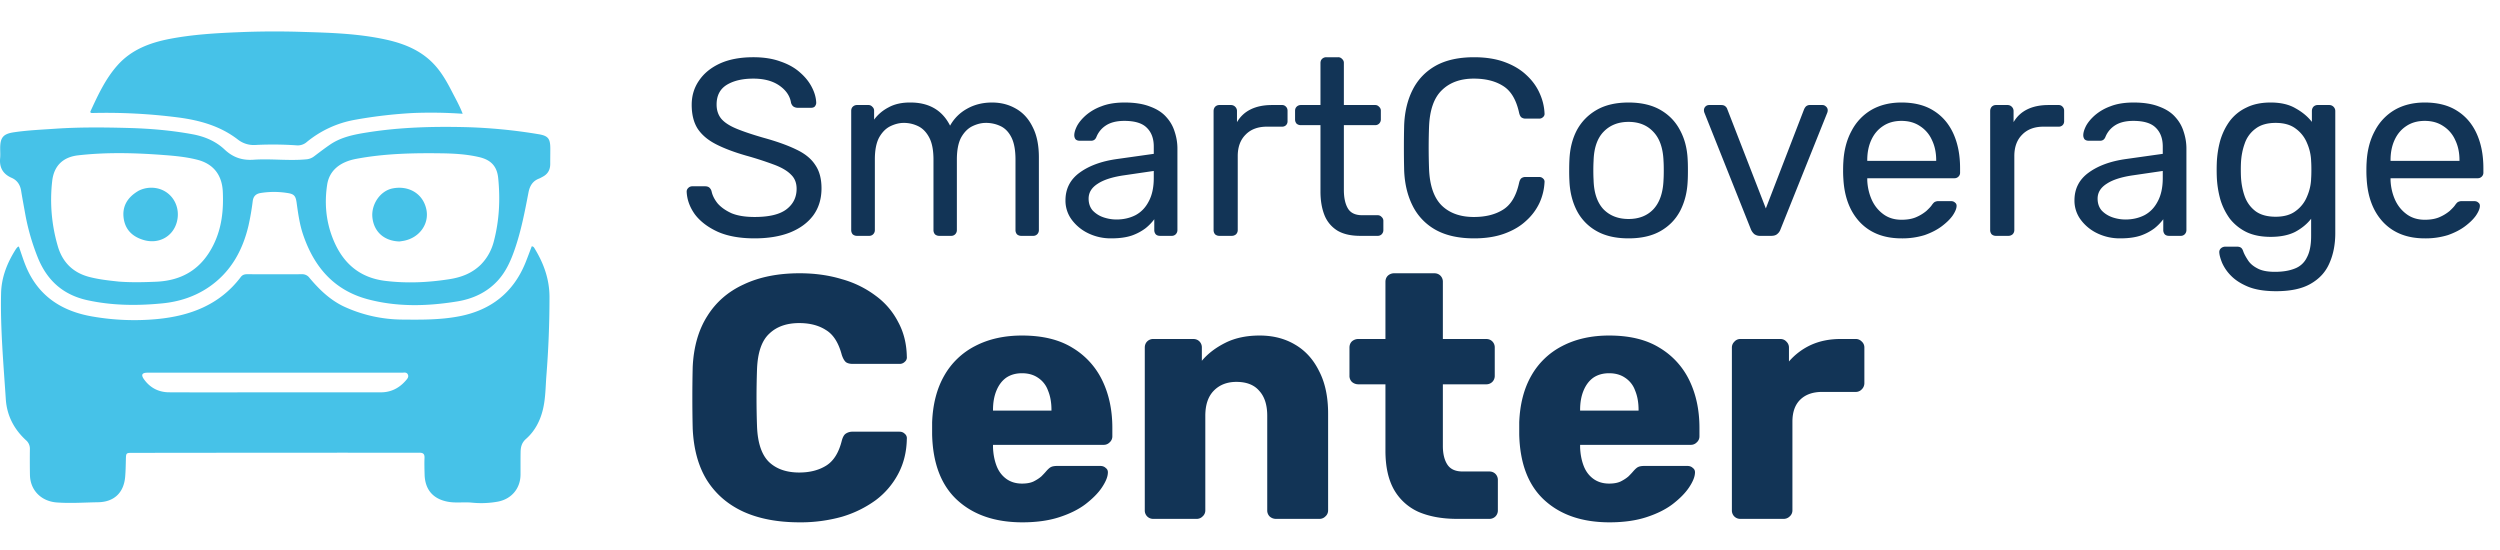
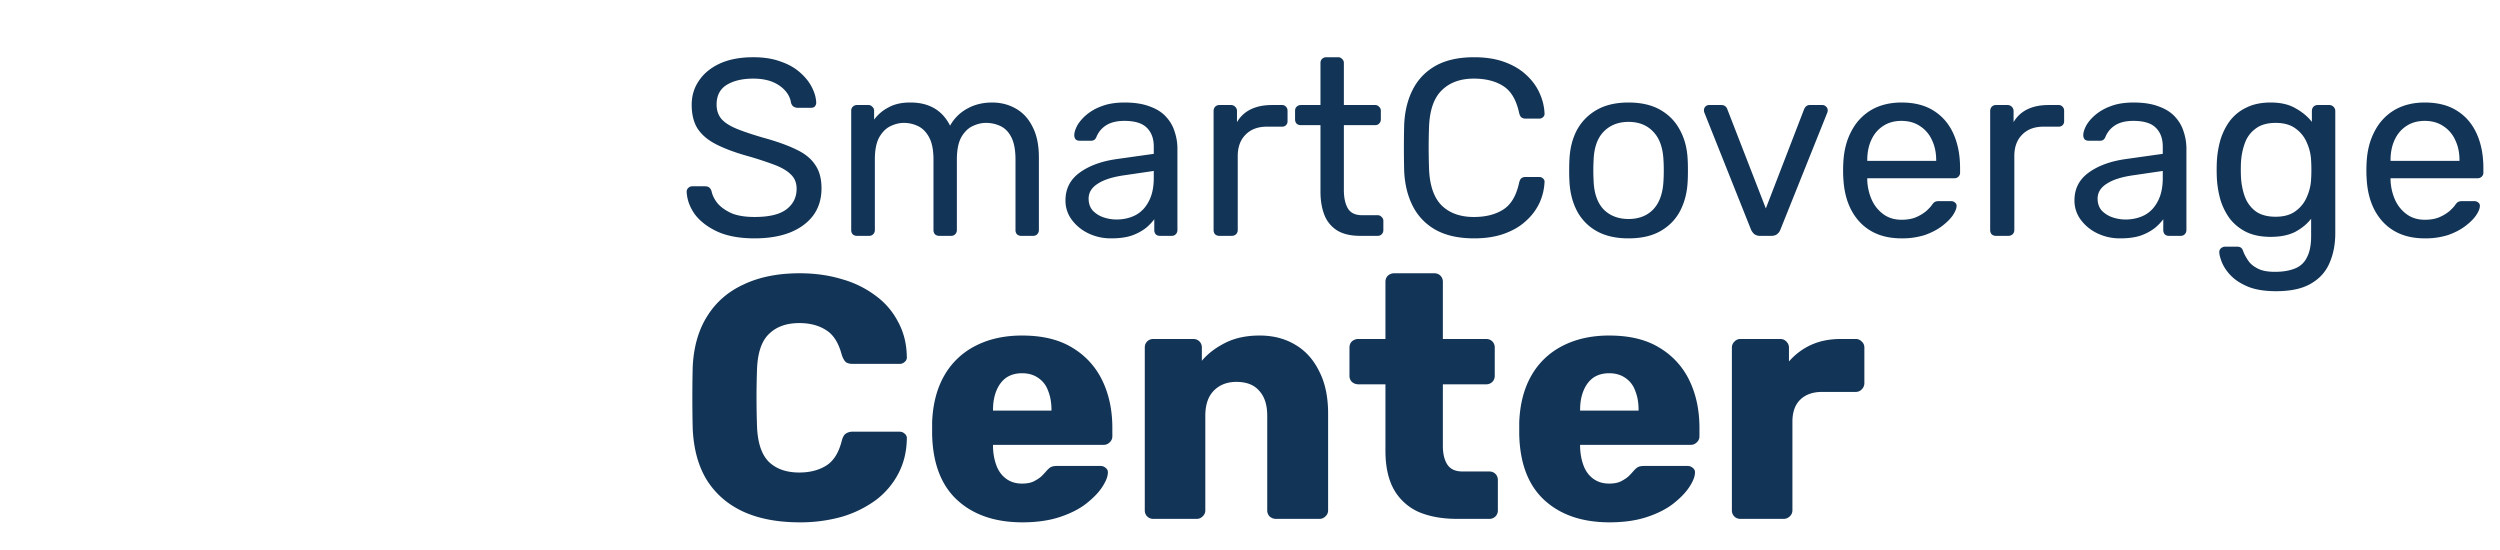
<svg xmlns="http://www.w3.org/2000/svg" width="159" height="35" fill="none">
  <path d="M47.992 15.16c-.928 0-1.707-.139-2.336-.416-.63-.288-1.115-.656-1.456-1.104-.33-.459-.507-.944-.528-1.456 0-.085.032-.16.096-.224a.352.352 0 01.256-.112h.816c.128 0 .224.032.288.096a.475.475 0 01.128.224c.053.256.181.512.384.768.213.245.507.453.88.624.384.16.875.24 1.472.24.917 0 1.59-.16 2.016-.48.437-.33.656-.768.656-1.312 0-.373-.117-.672-.352-.896-.224-.235-.57-.443-1.04-.624a21.963 21.963 0 00-1.824-.592c-.779-.224-1.424-.47-1.936-.736-.512-.267-.896-.597-1.152-.992-.245-.395-.368-.896-.368-1.504 0-.576.155-1.088.464-1.536.31-.459.752-.821 1.328-1.088.587-.267 1.296-.4 2.128-.4.661 0 1.237.09 1.728.272.501.17.917.405 1.248.704.33.288.581.603.752.944.17.33.261.656.272.976 0 .075-.027.15-.08.224-.053.064-.139.096-.256.096h-.848a.54.54 0 01-.24-.064c-.075-.043-.133-.123-.176-.24-.064-.437-.31-.805-.736-1.104-.427-.299-.981-.448-1.664-.448-.693 0-1.259.133-1.696.4-.427.267-.64.683-.64 1.248 0 .363.101.667.304.912.203.235.523.443.96.624.437.181 1.008.373 1.712.576.853.235 1.552.485 2.096.752.544.256.944.581 1.2.976.267.384.4.88.4 1.488 0 .672-.176 1.248-.528 1.728-.352.47-.848.832-1.488 1.088-.63.245-1.376.368-2.24.368zm6.513-.16a.404.404 0 01-.272-.096.404.404 0 01-.096-.272V7.048c0-.107.032-.192.096-.256a.37.37 0 01.272-.112h.72a.32.32 0 01.256.112.32.32 0 01.112.256v.56c.245-.33.555-.592.928-.784.373-.203.822-.304 1.344-.304 1.206-.01 2.059.48 2.56 1.472a2.727 2.727 0 011.072-1.072c.47-.267 1.003-.4 1.6-.4.555 0 1.056.128 1.504.384.459.256.816.645 1.072 1.168.267.512.4 1.157.4 1.936v4.624a.37.37 0 01-.112.272.346.346 0 01-.256.096h-.752a.404.404 0 01-.272-.096.404.404 0 01-.096-.272v-4.48c0-.597-.085-1.067-.256-1.408-.17-.341-.4-.581-.688-.72a2.147 2.147 0 00-.944-.208c-.277 0-.56.07-.848.208-.288.139-.528.379-.72.72-.181.341-.272.81-.272 1.408v4.48a.37.37 0 01-.112.272.346.346 0 01-.256.096h-.752a.404.404 0 01-.272-.096.404.404 0 01-.096-.272v-4.48c0-.597-.09-1.067-.272-1.408-.181-.341-.416-.581-.704-.72a2.076 2.076 0 00-.912-.208c-.277 0-.56.07-.848.208-.288.139-.528.379-.72.72-.181.341-.272.805-.272 1.392v4.496a.37.37 0 01-.112.272.346.346 0 01-.256.096h-.768zm16.17.16a3.277 3.277 0 01-1.455-.32 2.814 2.814 0 01-1.056-.864 2.027 2.027 0 01-.4-1.232c0-.736.299-1.323.896-1.76.597-.437 1.376-.725 2.336-.864l2.384-.336V9.32c0-.512-.15-.912-.448-1.2-.288-.288-.763-.432-1.424-.432-.48 0-.87.096-1.168.288a1.56 1.56 0 00-.608.736c-.064.16-.176.24-.336.24h-.72c-.118 0-.208-.032-.272-.096a.429.429 0 01-.08-.256c0-.16.058-.357.176-.592.128-.235.32-.464.576-.688a3.17 3.17 0 01.976-.56c.405-.16.896-.24 1.472-.24.64 0 1.178.085 1.616.256.437.16.778.379 1.024.656.256.277.437.592.544.944.117.352.176.71.176 1.072v5.184a.37.37 0 01-.112.272.346.346 0 01-.256.096h-.736c-.118 0-.208-.032-.272-.096a.404.404 0 01-.096-.272v-.688a3.13 3.13 0 01-.56.576 3.247 3.247 0 01-.88.464c-.352.117-.784.176-1.296.176zm.337-1.2c.437 0 .837-.09 1.2-.272.362-.192.645-.485.848-.88.213-.395.32-.89.32-1.488v-.448l-1.856.272c-.758.107-1.328.288-1.712.544-.384.245-.576.56-.576.944 0 .299.085.55.256.752a1.7 1.7 0 00.672.432c.277.096.56.144.848.144zm6.54 1.04a.404.404 0 01-.272-.096.404.404 0 01-.096-.272V7.064c0-.107.032-.197.096-.272a.37.37 0 01.272-.112h.736a.37.37 0 01.272.112.37.37 0 01.112.272v.704c.213-.363.507-.635.88-.816.373-.181.821-.272 1.344-.272h.64a.32.32 0 01.256.112c.064.064.096.15.096.256v.656a.346.346 0 01-.096.256.346.346 0 01-.256.096h-.96c-.576 0-1.03.17-1.36.512-.33.33-.496.784-.496 1.36v4.704a.37.37 0 01-.112.272.404.404 0 01-.272.096h-.784zm8.958 0c-.597 0-1.083-.112-1.456-.336a2.036 2.036 0 01-.816-.976c-.17-.427-.256-.928-.256-1.504V7.96h-1.248a.404.404 0 01-.272-.096.404.404 0 01-.096-.272v-.544c0-.107.032-.192.096-.256a.37.37 0 01.272-.112h1.248V4.008c0-.107.032-.192.096-.256a.37.37 0 01.272-.112h.752a.32.32 0 01.256.112.32.32 0 01.112.256V6.68h1.984a.32.32 0 01.256.112.32.32 0 01.112.256v.544a.37.37 0 01-.112.272.346.346 0 01-.256.096H85.47v4.112c0 .501.085.896.256 1.184.17.288.475.432.912.432h.976a.32.32 0 01.256.112.32.32 0 01.112.256v.576a.37.37 0 01-.112.272.346.346 0 01-.256.096H86.51zm7.242.16c-.981 0-1.797-.181-2.448-.544a3.574 3.574 0 01-1.456-1.52c-.33-.65-.512-1.408-.544-2.272a62.4 62.4 0 010-2.848c.032-.864.213-1.621.544-2.272.33-.65.816-1.157 1.456-1.52.65-.363 1.467-.544 2.448-.544.736 0 1.382.101 1.936.304.555.203 1.013.475 1.376.816.374.341.656.725.848 1.152.192.416.299.848.32 1.296a.261.261 0 01-.096.24.326.326 0 01-.24.096h-.88a.43.43 0 01-.256-.08c-.064-.053-.112-.15-.144-.288-.181-.832-.522-1.403-1.024-1.712-.49-.31-1.11-.464-1.856-.464-.853 0-1.53.245-2.032.736-.501.48-.773 1.253-.816 2.32-.032.875-.032 1.77 0 2.688.043 1.067.315 1.845.816 2.336.502.48 1.179.72 2.032.72.747 0 1.365-.155 1.856-.464.502-.31.843-.88 1.024-1.712.032-.139.08-.235.144-.288a.43.43 0 01.256-.08h.88c.096 0 .176.032.24.096a.261.261 0 01.096.24 3.59 3.59 0 01-.32 1.312 3.558 3.558 0 01-.848 1.136c-.362.341-.821.613-1.376.816-.555.203-1.2.304-1.936.304zm9.824 0c-.81 0-1.488-.155-2.032-.464a3.134 3.134 0 01-1.248-1.28c-.288-.555-.448-1.184-.48-1.888a12.08 12.08 0 01-.016-.688c0-.288.006-.517.016-.688.032-.715.192-1.344.48-1.888.299-.544.72-.97 1.264-1.28.544-.31 1.216-.464 2.016-.464s1.472.155 2.016.464c.544.31.96.736 1.248 1.28.299.544.464 1.173.496 1.888.011.17.016.4.016.688 0 .277-.005.507-.016.688-.032.704-.192 1.333-.48 1.888-.288.544-.704.97-1.248 1.28-.544.31-1.221.464-2.032.464zm0-1.232c.662 0 1.19-.208 1.584-.624.395-.427.608-1.045.64-1.856.011-.16.016-.363.016-.608s-.005-.448-.016-.608c-.032-.81-.245-1.424-.64-1.84-.394-.427-.922-.64-1.584-.64-.661 0-1.194.213-1.6.64-.394.416-.602 1.03-.624 1.84-.01.16-.016.363-.016.608s.006.448.016.608c.022.81.23 1.43.624 1.856.406.416.939.624 1.6.624zM111.955 15a.609.609 0 01-.384-.112.835.835 0 01-.208-.288l-2.96-7.424a.435.435 0 01-.032-.16.326.326 0 01.336-.336h.768c.117 0 .208.032.272.096a.373.373 0 01.112.176l2.448 6.304 2.432-6.304a.68.68 0 01.112-.176.368.368 0 01.272-.096h.784c.085 0 .16.032.224.096a.302.302 0 01.112.24.435.435 0 01-.032.16l-2.976 7.424a.632.632 0 01-.208.288c-.085.075-.213.112-.384.112h-.688zm8.979.16c-1.099 0-1.974-.336-2.624-1.008-.651-.683-1.008-1.61-1.072-2.784a6.942 6.942 0 01-.016-.528c0-.224.005-.405.016-.544.042-.757.218-1.419.528-1.984a3.295 3.295 0 011.264-1.328c.544-.31 1.178-.464 1.904-.464.81 0 1.488.17 2.032.512.554.341.976.827 1.264 1.456.288.63.431 1.365.431 2.208v.272a.34.34 0 01-.111.272.347.347 0 01-.256.096h-5.536v.144c.021.437.117.848.288 1.232.17.373.416.677.736.912s.704.352 1.152.352c.384 0 .704-.059.96-.176a2.61 2.61 0 00.624-.384c.16-.15.266-.261.32-.336.096-.139.17-.219.224-.24a.515.515 0 01.256-.048h.768c.106 0 .192.032.256.096.074.053.106.133.096.24-.011.16-.096.357-.256.592-.16.224-.39.448-.688.672-.299.224-.662.41-1.088.56a4.765 4.765 0 01-1.472.208zm-2.176-4.928h4.384v-.048c0-.48-.091-.907-.272-1.28a2.029 2.029 0 00-.752-.88c-.331-.224-.726-.336-1.184-.336-.459 0-.854.112-1.184.336-.32.213-.566.507-.736.88-.171.373-.256.8-.256 1.28v.048zM126.943 15a.402.402 0 01-.272-.096.404.404 0 01-.096-.272V7.064c0-.107.032-.197.096-.272a.369.369 0 01.272-.112h.736a.37.37 0 01.272.112.373.373 0 01.112.272v.704c.213-.363.506-.635.88-.816.373-.181.821-.272 1.344-.272h.64a.32.32 0 01.256.112c.064.064.096.15.096.256v.656a.346.346 0 01-.096.256.347.347 0 01-.256.096h-.96c-.576 0-1.03.17-1.36.512-.331.33-.496.784-.496 1.36v4.704a.373.373 0 01-.112.272.406.406 0 01-.272.096h-.784zm7.905.16a3.274 3.274 0 01-1.456-.32 2.804 2.804 0 01-1.056-.864 2.025 2.025 0 01-.4-1.232c0-.736.298-1.323.896-1.76.597-.437 1.376-.725 2.336-.864l2.384-.336V9.32c0-.512-.15-.912-.448-1.2-.288-.288-.763-.432-1.424-.432-.48 0-.87.096-1.168.288a1.557 1.557 0 00-.608.736c-.064.16-.176.24-.336.24h-.72c-.118 0-.208-.032-.272-.096a.425.425 0 01-.08-.256c0-.16.058-.357.176-.592.128-.235.32-.464.576-.688a3.18 3.18 0 01.976-.56c.405-.16.896-.24 1.472-.24.64 0 1.178.085 1.616.256.437.16.778.379 1.024.656.256.277.437.592.544.944.117.352.176.71.176 1.072v5.184a.373.373 0 01-.112.272.347.347 0 01-.256.096h-.736c-.118 0-.208-.032-.272-.096a.404.404 0 01-.096-.272v-.688a3.16 3.16 0 01-.56.576 3.251 3.251 0 01-.88.464c-.352.117-.784.176-1.296.176zm.336-1.2c.437 0 .837-.09 1.2-.272.362-.192.645-.485.848-.88.213-.395.32-.89.32-1.488v-.448l-1.856.272c-.758.107-1.328.288-1.712.544-.384.245-.576.56-.576.944 0 .299.085.55.256.752.181.192.405.336.672.432.277.096.56.144.848.144zm9.58 4.56c-.725 0-1.323-.096-1.792-.288-.459-.192-.821-.427-1.088-.704a2.722 2.722 0 01-.56-.816c-.107-.267-.165-.48-.176-.64a.32.32 0 01.096-.272.407.407 0 01.272-.112h.768c.096 0 .176.021.24.064s.117.133.16.272c.064.16.16.336.288.528.128.203.325.373.592.512.267.15.64.224 1.12.224.501 0 .923-.07 1.264-.208a1.38 1.38 0 00.768-.704c.181-.33.272-.79.272-1.376v-1.088c-.256.33-.592.608-1.008.832-.416.213-.939.32-1.568.32-.597 0-1.109-.101-1.536-.304a3.063 3.063 0 01-1.056-.848 4.029 4.029 0 01-.608-1.232 6.325 6.325 0 01-.224-1.44 11.736 11.736 0 010-.88 6.33 6.33 0 01.224-1.44c.139-.459.341-.87.608-1.232a2.837 2.837 0 011.056-.848c.427-.213.939-.32 1.536-.32.64 0 1.168.123 1.584.368.427.235.773.523 1.04.864v-.688c0-.107.032-.197.096-.272a.37.37 0 01.272-.112h.736a.37.37 0 01.272.112.369.369 0 01.112.272v7.76c0 .715-.123 1.35-.368 1.904-.235.555-.629.992-1.184 1.312-.544.32-1.28.48-2.208.48zm-.032-4.736c.533 0 .96-.123 1.28-.368a2.11 2.11 0 00.72-.928c.16-.373.245-.752.256-1.136.011-.15.016-.33.016-.544 0-.224-.005-.41-.016-.56a3.087 3.087 0 00-.256-1.136 2.11 2.11 0 00-.72-.928c-.32-.245-.747-.368-1.28-.368s-.96.123-1.28.368a1.94 1.94 0 00-.688.944c-.139.384-.219.8-.24 1.248-.011.277-.011.56 0 .848.021.448.101.87.24 1.264.139.384.368.699.688.944.32.235.747.352 1.28.352zm9.483 1.376c-1.099 0-1.974-.336-2.624-1.008-.651-.683-1.008-1.61-1.072-2.784a6.942 6.942 0 01-.016-.528c0-.224.005-.405.016-.544.042-.757.218-1.419.528-1.984a3.295 3.295 0 011.264-1.328c.544-.31 1.178-.464 1.904-.464.81 0 1.488.17 2.032.512.554.341.976.827 1.264 1.456.288.63.432 1.365.432 2.208v.272a.34.34 0 01-.112.272.347.347 0 01-.256.096h-5.536v.144c.021.437.117.848.288 1.232.17.373.416.677.736.912s.704.352 1.152.352c.384 0 .704-.059.96-.176a2.61 2.61 0 00.624-.384c.16-.15.266-.261.32-.336.096-.139.17-.219.224-.24a.515.515 0 01.256-.048h.768c.106 0 .192.032.256.096.074.053.106.133.096.24-.011.16-.096.357-.256.592-.16.224-.39.448-.688.672-.299.224-.662.41-1.088.56a4.765 4.765 0 01-1.472.208zm-2.176-4.928h4.384v-.048c0-.48-.091-.907-.272-1.28a2.029 2.029 0 00-.752-.88c-.331-.224-.726-.336-1.184-.336-.459 0-.854.112-1.184.336-.32.213-.566.507-.736.88-.171.373-.256.8-.256 1.28v.048zM50.854 33.22c-1.393 0-2.589-.227-3.586-.682-.983-.455-1.753-1.122-2.31-2.002-.543-.88-.843-1.973-.902-3.278a85.104 85.104 0 010-3.916c.059-1.276.367-2.354.924-3.234.557-.895 1.335-1.57 2.332-2.024.997-.47 2.178-.704 3.542-.704.968 0 1.863.125 2.684.374a6.45 6.45 0 012.156 1.056 4.738 4.738 0 011.43 1.672c.352.645.535 1.379.55 2.2a.36.36 0 01-.132.33.448.448 0 01-.33.132h-2.97c-.19 0-.337-.037-.44-.11-.103-.088-.19-.242-.264-.462-.205-.777-.543-1.305-1.012-1.584-.455-.293-1.02-.44-1.694-.44-.807 0-1.445.227-1.914.682-.47.44-.726 1.18-.77 2.222a51.753 51.753 0 000 3.696c.044 1.041.3 1.79.77 2.244.47.44 1.107.66 1.914.66.675 0 1.247-.147 1.716-.44.47-.293.8-.821.99-1.584.059-.22.14-.367.242-.44a.75.75 0 01.462-.132h2.97c.132 0 .242.044.33.132a.36.36 0 01.132.33c-.015.821-.198 1.562-.55 2.222a5.006 5.006 0 01-1.43 1.672 7.038 7.038 0 01-2.156 1.056 9.739 9.739 0 01-2.684.352zm14.171 0c-1.73 0-3.11-.47-4.136-1.408-1.026-.939-1.562-2.332-1.606-4.18v-.77c.044-1.159.3-2.149.77-2.97A4.73 4.73 0 0162.033 22c.85-.44 1.84-.66 2.97-.66 1.29 0 2.354.257 3.19.77a4.875 4.875 0 011.914 2.09c.426.88.638 1.885.638 3.014v.528a.502.502 0 01-.176.396.51.51 0 01-.374.154h-7.04v.154c.015.425.088.814.22 1.166s.338.63.616.836c.279.205.616.308 1.012.308.294 0 .536-.044.726-.132.206-.103.374-.213.506-.33.132-.132.235-.242.308-.33.132-.147.235-.235.308-.264.088-.044.22-.066.396-.066h2.728c.147 0 .264.044.352.132.103.073.147.183.132.33-.014.25-.14.55-.374.902-.234.352-.58.704-1.034 1.056-.44.337-.997.616-1.672.836-.674.22-1.46.33-2.354.33zm-1.87-7.106h3.718v-.044c0-.47-.073-.88-.22-1.232a1.616 1.616 0 00-.638-.814c-.278-.19-.616-.286-1.012-.286s-.733.095-1.012.286c-.264.19-.47.462-.616.814-.146.352-.22.763-.22 1.232v.044zM73.358 33a.536.536 0 01-.396-.154.536.536 0 01-.154-.396V22.11c0-.161.051-.293.154-.396a.536.536 0 01.396-.154h2.53c.161 0 .293.051.396.154a.536.536 0 01.154.396v.836c.381-.455.88-.836 1.496-1.144.616-.308 1.342-.462 2.178-.462.85 0 1.598.19 2.244.572.66.381 1.173.946 1.54 1.694.381.733.572 1.635.572 2.706v6.138a.502.502 0 01-.176.396.51.51 0 01-.374.154h-2.772a.586.586 0 01-.396-.154.536.536 0 01-.154-.396v-6.006c0-.69-.169-1.217-.506-1.584-.323-.381-.807-.572-1.452-.572-.602 0-1.086.19-1.452.572-.352.367-.528.895-.528 1.584v6.006a.502.502 0 01-.176.396.51.51 0 01-.374.154h-2.75zm19.31 0c-.94 0-1.753-.147-2.442-.44a3.389 3.389 0 01-1.562-1.408c-.367-.645-.55-1.474-.55-2.486v-4.224h-1.716a.614.614 0 01-.418-.154.536.536 0 01-.154-.396V22.11c0-.161.05-.293.154-.396a.614.614 0 01.418-.154h1.716v-3.63c0-.161.05-.293.154-.396a.586.586 0 01.396-.154h2.552c.16 0 .293.051.396.154a.536.536 0 01.154.396v3.63h2.75c.16 0 .293.051.396.154a.536.536 0 01.154.396v1.782a.536.536 0 01-.154.396.536.536 0 01-.396.154h-2.75v3.916c0 .499.095.895.286 1.188.19.293.513.44.968.44h1.694c.16 0 .293.051.396.154a.536.536 0 01.154.396v1.914a.536.536 0 01-.154.396.536.536 0 01-.396.154h-2.046zm9.697.22c-1.731 0-3.11-.47-4.136-1.408-1.027-.939-1.562-2.332-1.606-4.18v-.77c.044-1.159.3-2.149.77-2.97A4.73 4.73 0 0199.373 22c.851-.44 1.841-.66 2.97-.66 1.291 0 2.354.257 3.19.77a4.87 4.87 0 011.914 2.09c.425.88.638 1.885.638 3.014v.528a.503.503 0 01-.176.396.51.51 0 01-.374.154h-7.04v.154c.015.425.088.814.22 1.166s.337.63.616.836c.279.205.616.308 1.012.308.293 0 .535-.044.726-.132.205-.103.374-.213.506-.33.132-.132.235-.242.308-.33.132-.147.235-.235.308-.264.088-.044.22-.066.396-.066h2.728c.147 0 .264.044.352.132.103.073.147.183.132.33-.015.25-.139.55-.374.902s-.579.704-1.034 1.056c-.44.337-.997.616-1.672.836-.675.22-1.459.33-2.354.33zm-1.87-7.106h3.718v-.044c0-.47-.073-.88-.22-1.232a1.618 1.618 0 00-.638-.814c-.279-.19-.616-.286-1.012-.286s-.733.095-1.012.286c-.264.19-.469.462-.616.814-.147.352-.22.763-.22 1.232v.044zM110.698 33a.534.534 0 01-.396-.154.535.535 0 01-.154-.396V22.11c0-.147.051-.271.154-.374a.5.5 0 01.396-.176h2.53c.161 0 .293.059.396.176a.512.512 0 01.154.374v.88a4.136 4.136 0 011.408-1.056c.557-.25 1.18-.374 1.87-.374h.968a.51.51 0 01.374.154.503.503 0 01.176.396v2.266a.548.548 0 01-.176.396.51.51 0 01-.374.154h-2.134c-.602 0-1.071.169-1.408.506-.323.323-.484.785-.484 1.386v5.632a.503.503 0 01-.176.396.537.537 0 01-.396.154h-2.728z" fill="#123456" />
-   <path d="M21.802 19.462a8.97 8.97 0 003.782.863c1.223.012 2.447.022 3.65-.214 1.985-.389 3.41-1.499 4.182-3.394.142-.35.27-.704.404-1.053.125.012.157.1.2.17.567.935.922 1.923.928 3.042a63.26 63.26 0 01-.2 5.051c-.052.7-.052 1.41-.215 2.098-.172.727-.51 1.388-1.073 1.884-.284.249-.345.524-.35.85-.009.476-.002.952-.005 1.429-.006.876-.569 1.544-1.428 1.713a5.855 5.855 0 01-1.679.066c-.504-.046-1.013.037-1.514-.057-.951-.178-1.458-.777-1.48-1.745-.008-.343-.02-.686-.005-1.029.011-.257-.072-.345-.34-.344-1.833.009-3.666-.002-5.499 0-4.238 0-8.476.005-12.715.01-.432 0-.429 0-.44.442-.009.362-.014.725-.045 1.085-.087 1.007-.702 1.598-1.725 1.614-.876.014-1.75.079-2.63.013-.97-.073-1.678-.761-1.7-1.74a57.265 57.265 0 01-.004-1.658.706.706 0 00-.257-.568c-.757-.7-1.207-1.564-1.275-2.603-.147-2.241-.35-4.48-.3-6.731.024-1.035.393-1.949.938-2.806.036-.056.083-.105.128-.153.01-.01.036-.007.067-.012.15.425.282.86.457 1.278.784 1.87 2.268 2.83 4.21 3.165a15.51 15.51 0 004.107.166c2.113-.2 3.998-.905 5.334-2.67.113-.15.246-.185.42-.184 1.155.005 2.31.009 3.465 0a.57.57 0 01.486.23c.599.712 1.255 1.36 2.12 1.791zm-9.024 4.24c-1.136 0-2.273-.002-3.409.001-.332.002-.41.135-.222.403.387.553.933.84 1.605.844 1.89.01 3.78.004 5.671.004l7.79-.001c.642 0 1.165-.26 1.581-.735.096-.108.227-.237.144-.405-.08-.162-.249-.11-.386-.11-4.24-.002-8.478-.001-12.774-.001z" fill="#46C2E8" />
-   <path d="M1.62 13.695c-.096-.54-.194-1.053-.278-1.57-.062-.377-.25-.66-.6-.814-.553-.242-.79-.653-.734-1.251.02-.208.003-.42.003-.629.001-.694.2-.92.884-1.02.86-.127 1.727-.163 2.592-.223 1.563-.107 3.13-.091 4.694-.049 1.362.037 2.722.152 4.066.4.766.142 1.47.436 2.04.973.525.495 1.108.697 1.838.647 1.112-.077 2.23.08 3.347-.025a.935.935 0 00.498-.186c.335-.253.669-.509 1.015-.746.73-.5 1.575-.654 2.426-.788 2.081-.327 4.179-.379 6.278-.326a33.7 33.7 0 014.55.445c.627.102.761.282.761.922 0 .324-.006.648-.005.972 0 .367-.151.642-.48.814-.076.04-.15.086-.23.117-.408.155-.592.465-.673.882-.231 1.204-.461 2.41-.86 3.575-.253.743-.566 1.461-1.108 2.047-.696.753-1.6 1.154-2.582 1.312-1.894.306-3.797.359-5.675-.142-2.166-.58-3.423-2.078-4.114-4.123-.223-.66-.315-1.352-.411-2.04-.06-.419-.17-.534-.59-.595a5.362 5.362 0 00-1.708.003c-.283.05-.45.203-.49.509a16.158 16.158 0 01-.272 1.573c-.378 1.594-1.134 2.948-2.51 3.894-.892.612-1.907.938-2.968 1.041-1.588.156-3.177.145-4.752-.198-1.535-.334-2.554-1.23-3.15-2.671a14.356 14.356 0 01-.802-2.73zm28.965 3.131c.402-.412.672-.903.817-1.454.352-1.33.42-2.684.283-4.047-.076-.753-.463-1.158-1.21-1.332-.793-.185-1.6-.231-2.41-.242-1.813-.024-3.62.015-5.41.352-1.047.197-1.71.748-1.848 1.645-.173 1.136-.083 2.26.33 3.342.595 1.564 1.656 2.57 3.382 2.776 1.354.163 2.698.102 4.041-.106.75-.116 1.441-.36 2.025-.934zm-23.067 1.08c.8.064 1.598.045 2.4.012 1.708-.07 2.926-.842 3.675-2.38.516-1.061.63-2.18.578-3.338-.048-1.063-.587-1.775-1.622-2.04-.684-.175-1.385-.244-2.089-.297-1.829-.14-3.656-.192-5.483.015-.972.11-1.544.663-1.657 1.633a10.495 10.495 0 00.35 4.125c.298 1.046.977 1.72 2.047 1.988.575.145 1.16.214 1.801.281z" fill="#46C2E8" />
-   <path d="M26.283 7.187a29.67 29.67 0 00-3.742.438 6.644 6.644 0 00-3.029 1.406.872.872 0 01-.652.213 21.782 21.782 0 00-2.603-.024 1.637 1.637 0 01-1.138-.352c-1.12-.86-2.43-1.224-3.816-1.402a35.82 35.82 0 00-5.45-.278c-.027 0-.055-.009-.087-.015-.007-.028-.027-.06-.018-.08.475-1.03.95-2.063 1.71-2.925.897-1.019 2.095-1.46 3.385-1.704 1.417-.268 2.852-.355 4.292-.414a55.217 55.217 0 013.95-.026c1.839.056 3.683.099 5.49.5 1.192.266 2.291.721 3.126 1.671.433.493.748 1.057 1.044 1.634.229.446.479.883.682 1.407a28.981 28.981 0 00-3.144-.049zm-.881 8.17c-.97-.028-1.623-.618-1.717-1.525-.086-.832.493-1.695 1.29-1.85 1.005-.195 1.93.316 2.143 1.344.19.918-.445 1.8-1.437 1.988a5.075 5.075 0 01-.279.043zm-16.558-3.24a1.79 1.79 0 011.22-.123c.93.242 1.445 1.2 1.176 2.15-.258.914-1.153 1.395-2.094 1.123-.69-.2-1.162-.624-1.275-1.351-.12-.772.22-1.376.973-1.8z" fill="#46C2E8" />
</svg>